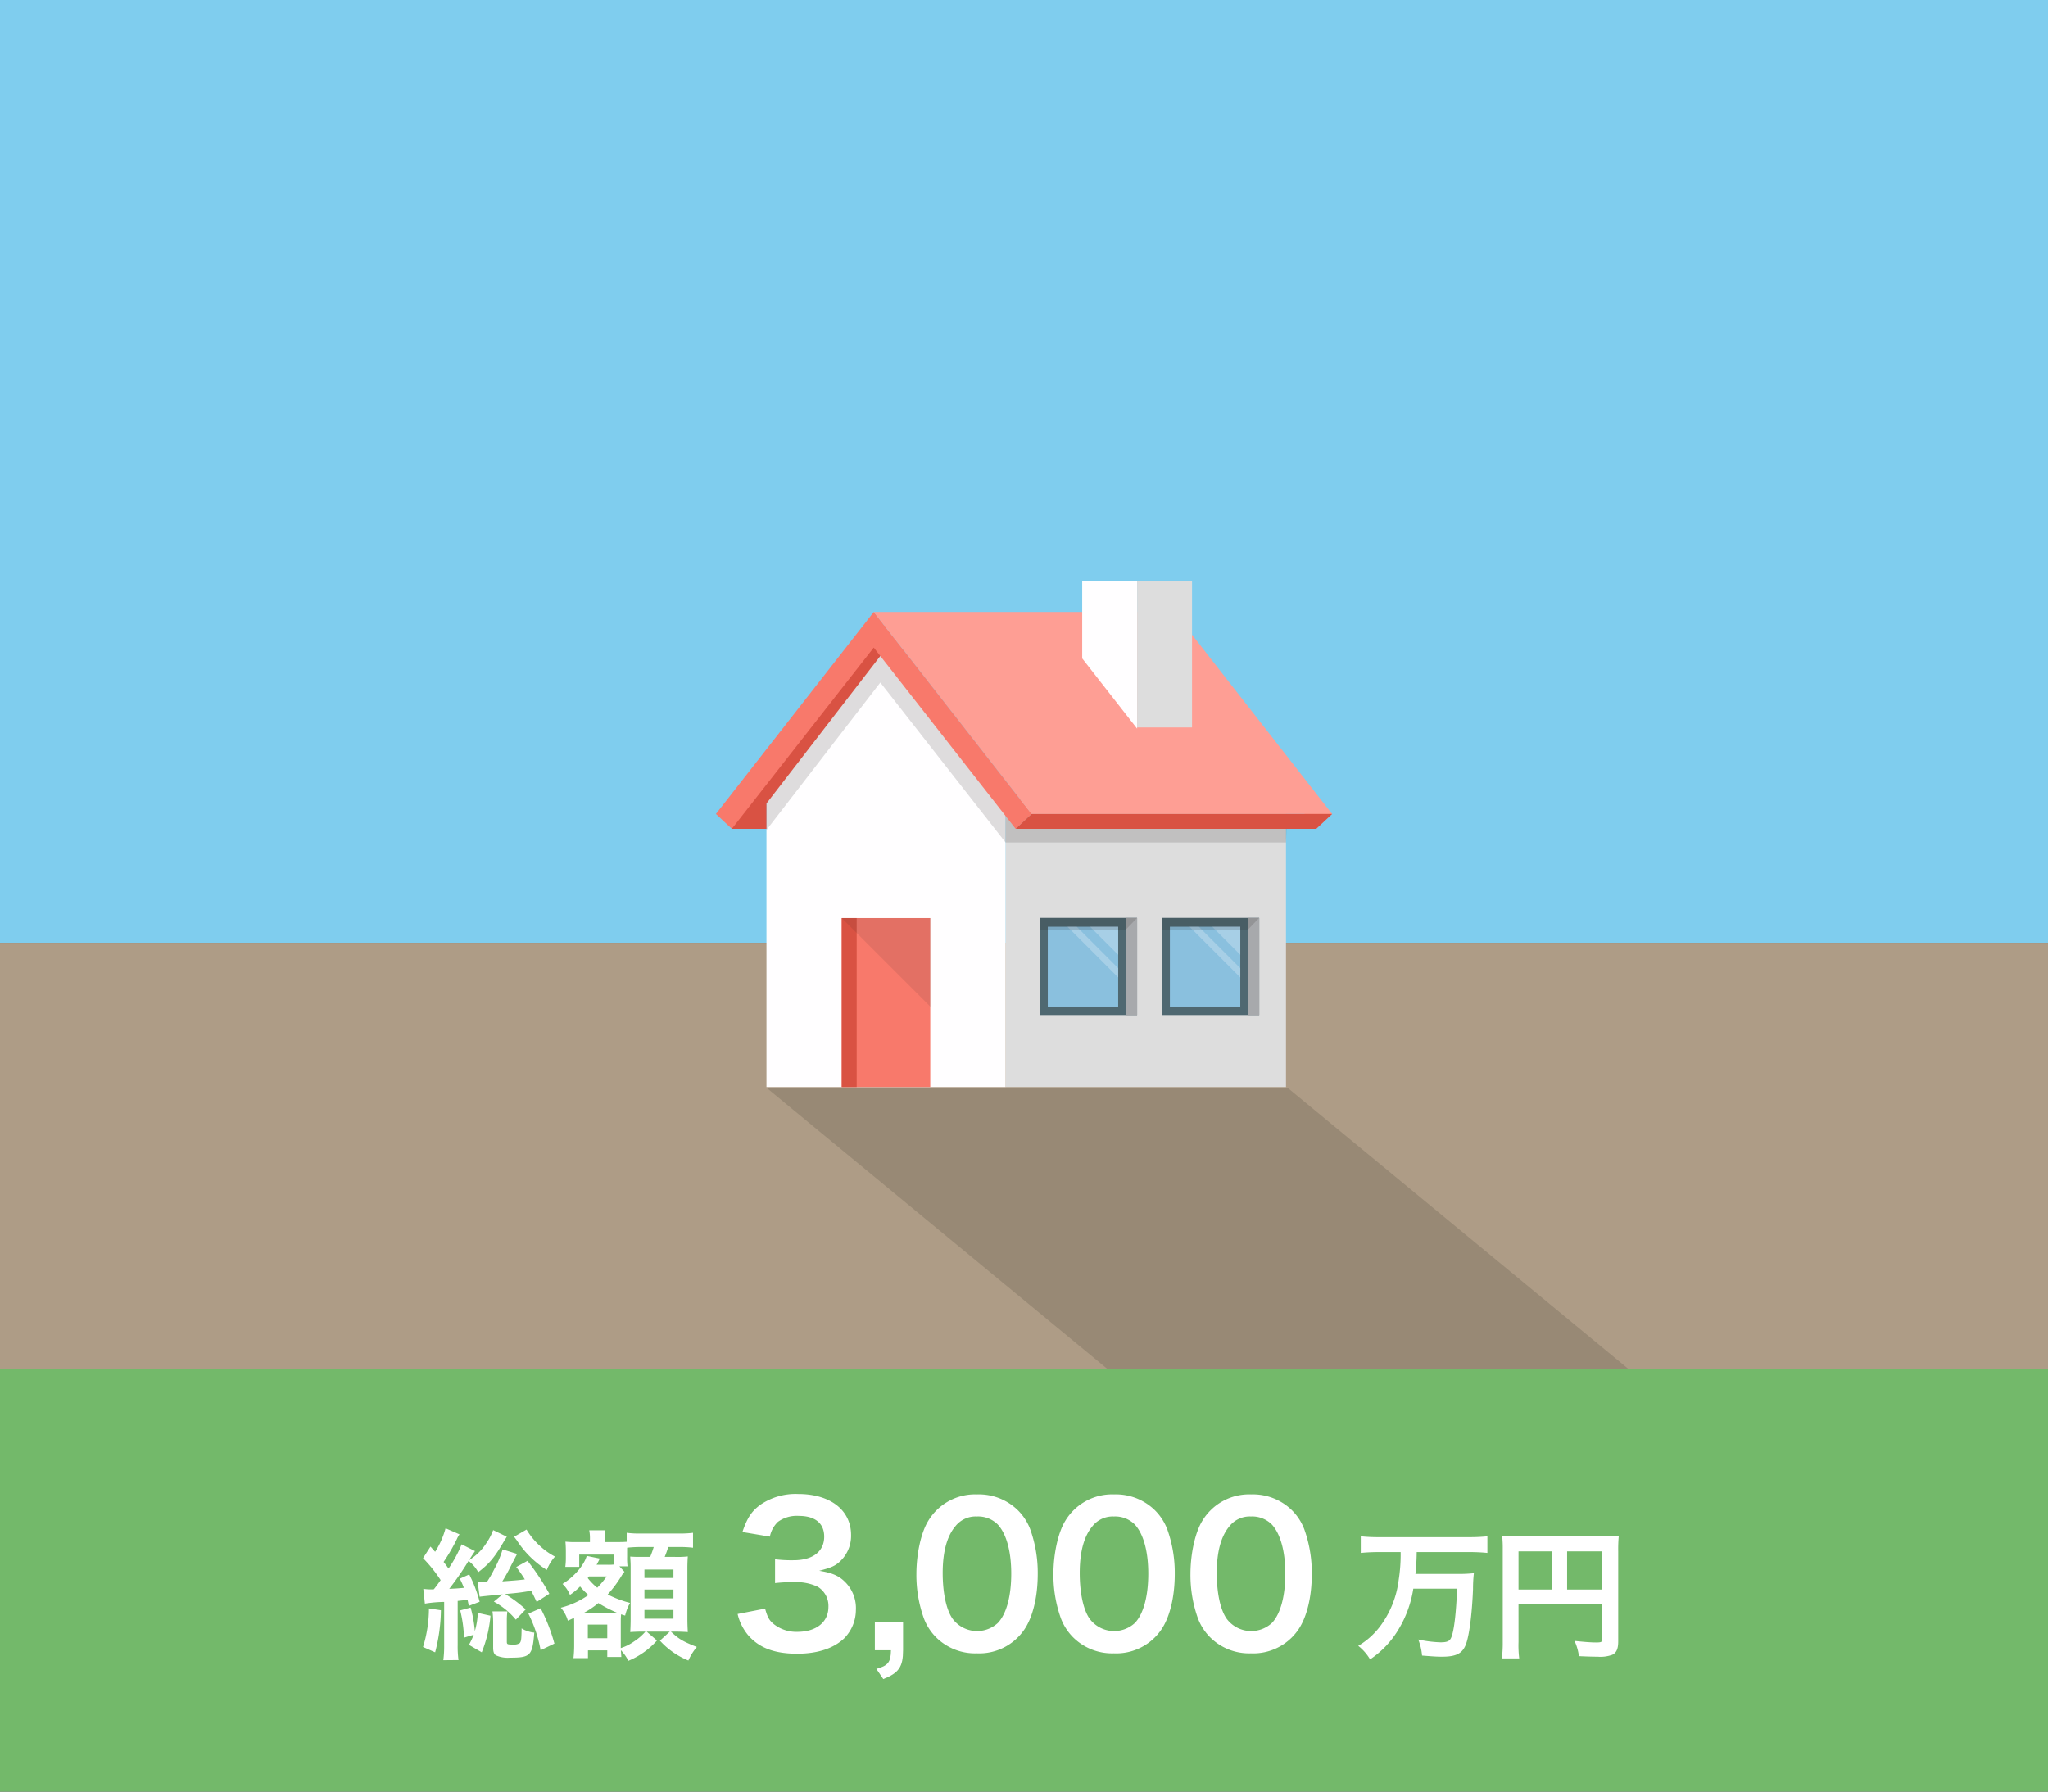
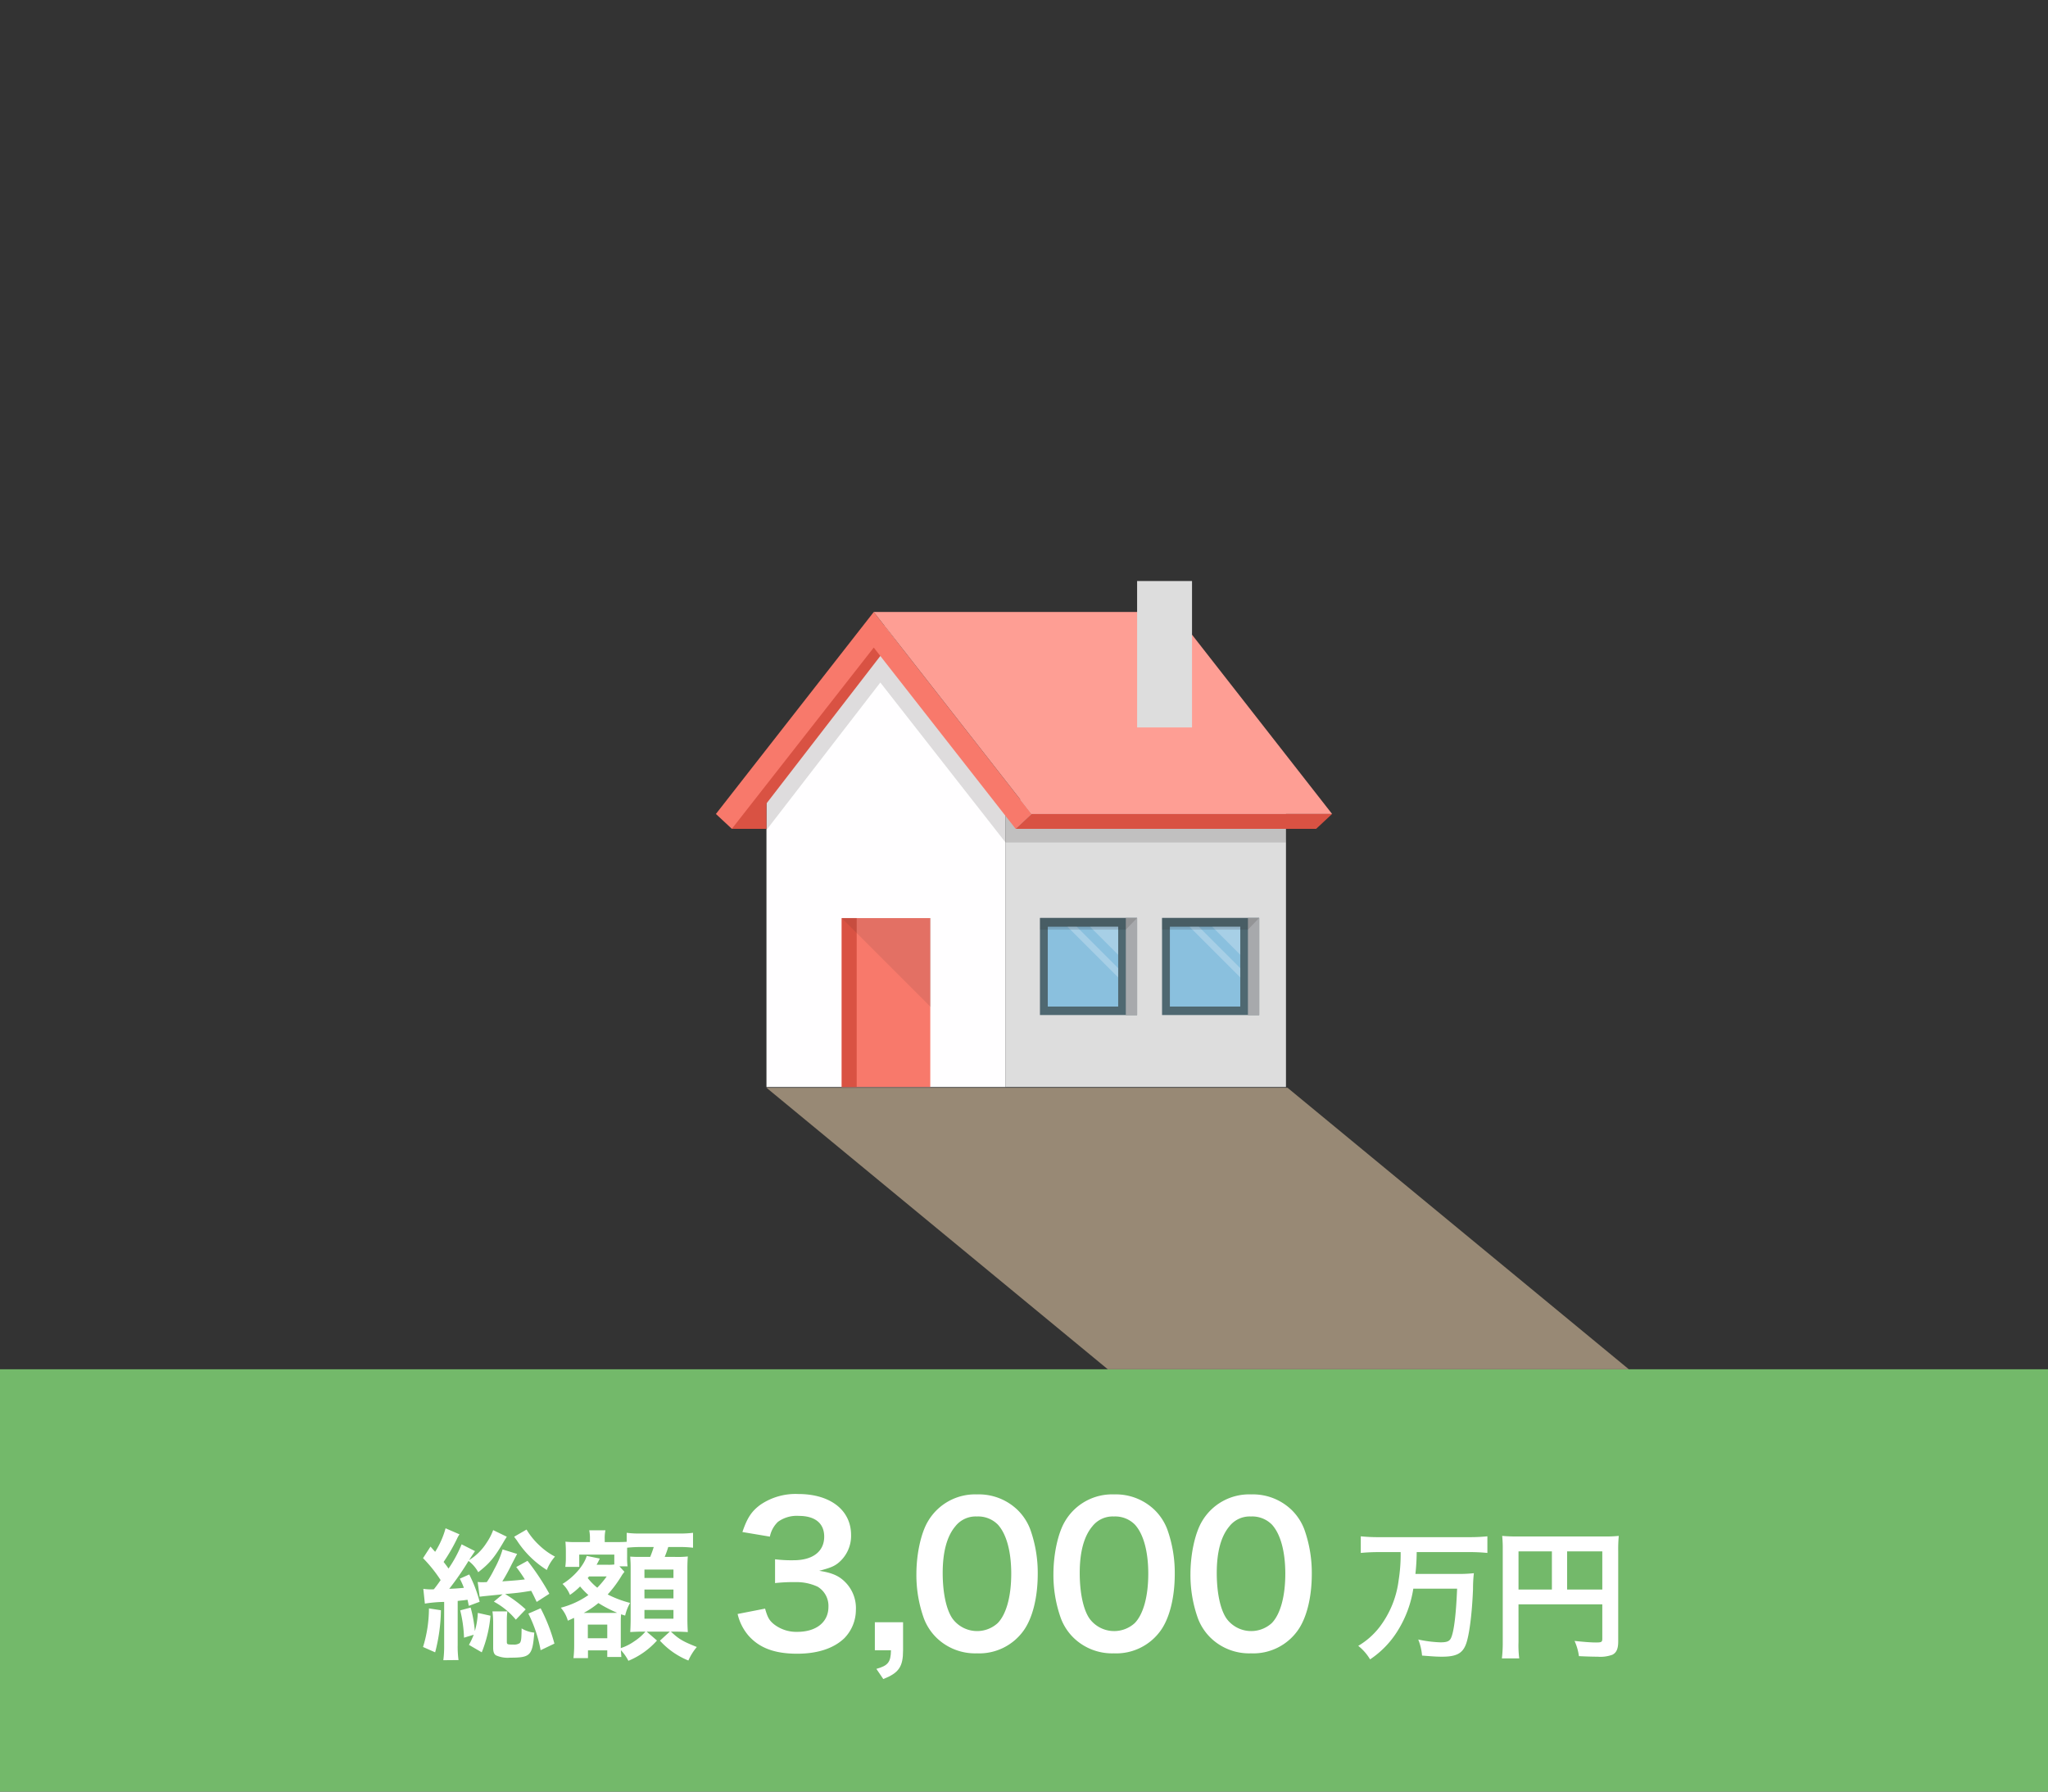
<svg xmlns="http://www.w3.org/2000/svg" viewBox="0 0 480 420">
  <rect x="0" y="0" width="480" height="420" fill="#333333" stroke="none" />
  <defs>
    <style>
      .a {
        fill: #7fcdee;
      }

      .b {
        fill: #ae9c86;
      }

      .c {
        fill: #ddd;
      }

      .d, .m {
        fill: #fffeff;
      }

      .e, .i {
        fill: #231f20;
      }

      .e {
        opacity: 0.15;
      }

      .f {
        fill: #d95243;
      }

      .g {
        fill: #f8796b;
      }

      .h {
        fill: #fe9e94;
      }

      .i {
        opacity: 0.1;
      }

      .j {
        fill: #4f6871;
      }

      .k {
        fill: #a7a9ac;
      }

      .l {
        fill: #8ac0de;
      }

      .m {
        opacity: 0.25;
      }

      .n {
        fill: #73b96a;
      }

      .o {
        fill: #fff;
      }

      .p {
        fill: #988975;
      }
    </style>
  </defs>
  <g>
-     <rect class="a" width="480" height="221" />
-     <rect class="b" y="221" width="480" height="100" />
    <g>
      <rect class="c" x="235.675" y="187.45" width="65.726" height="67.38" />
      <polygon class="d" points="235.675 254.829 179.641 254.829 179.641 184.363 207.658 147.213 235.675 184.363 235.675 254.829" />
      <polygon class="e" points="235.675 197.5 301.401 197.5 301.676 190.817 205.594 149.69 179.641 183.12 179.641 194.582 206.327 160.003 235.675 197.5 235.675 197.5" />
      <polygon class="f" points="207.658 146.23 170.663 190.498 171.526 194.301 179.641 194.301 179.641 188.359 207.658 152.055 207.658 146.23" />
      <polygon class="g" points="238.043 194.301 204.784 151.808 171.526 194.301 167.789 190.817 204.784 143.467 241.78 190.817 238.043 194.301" />
-       <polygon class="g" points="308.474 194.301 275.216 150.96 265.032 143.467 312.211 190.817 308.474 194.301" />
      <polygon class="h" points="204.784 143.467 275.216 143.467 312.211 190.817 241.78 190.817 204.784 143.467" />
      <polygon class="f" points="241.78 190.817 312.211 190.817 308.474 194.301 238.043 194.301 241.78 190.817" />
      <rect class="g" x="197.283" y="215.226" width="20.75" height="39.603" />
      <rect class="f" x="197.283" y="215.226" width="3.501" height="39.603" />
      <polygon class="i" points="197.283 215.226 218.172 236.114 218.172 215.226 197.283 215.226" />
      <g>
        <rect class="j" x="243.738" y="215.183" width="22.771" height="22.771" />
        <rect class="k" x="263.866" y="215.183" width="2.644" height="22.815" />
        <rect class="l" x="245.573" y="217.257" width="16.501" height="18.709" />
        <polygon class="m" points="250.193 217.257 262.076 229.14 262.076 226.969 252.364 217.257 250.193 217.257" />
        <polygon class="m" points="262.074 223.832 255.499 217.257 262.074 217.257 262.074 223.832" />
        <polygon class="e" points="266.51 215.183 263.866 217.931 243.738 217.931 243.738 215.183 266.51 215.183" />
      </g>
      <g>
        <rect class="j" x="272.356" y="215.183" width="22.771" height="22.771" />
        <rect class="k" x="292.483" y="215.183" width="2.644" height="22.815" />
        <rect class="l" x="274.19" y="217.257" width="16.501" height="18.709" />
        <polygon class="m" points="278.811 217.257 290.693 229.14 290.693 226.969 280.981 217.257 278.811 217.257" />
        <polygon class="m" points="290.691 223.832 284.117 217.257 290.691 217.257 290.691 223.832" />
        <polygon class="e" points="295.127 215.183 292.483 217.931 272.356 217.931 272.356 215.183 295.127 215.183" />
      </g>
-       <polygon class="d" points="266.51 170.819 253.641 154.348 253.641 136.21 266.51 136.21 266.51 170.819" />
      <rect class="c" x="266.51" y="136.21" width="12.869" height="34.322" />
    </g>
    <rect class="n" y="321" width="480" height="99" />
    <g>
      <path class="o" d="M99.215,372.468a12.222,12.222,0,0,0,1.849.132,4.896,4.896,0,0,0,.627-.033c.627-.792.99-1.287,1.584-2.145a32.803,32.803,0,0,0-4.125-5.149l1.749-2.707c.528.594.693.792,1.089,1.221a20.04,20.04,0,0,0,2.442-5.512l3.268,1.419a6.473,6.473,0,0,0-.627,1.122,42.347,42.347,0,0,1-3.103,5.347c.528.66.792,1.023,1.155,1.551a29.525,29.525,0,0,0,3.069-5.677l3.136,1.584c-.198.297-.198.297-.858,1.287-.033.066-.132.198-.264.429a2.727,2.727,0,0,0-.265.396,12.643,12.643,0,0,0,4.06-3.994,13.539,13.539,0,0,0,1.585-3.037l3.201,1.551a1.427,1.427,0,0,0-.165.264c-.198.297-.198.297-.363.561-2.344,4.06-3.498,5.413-6.172,7.492a8.101,8.101,0,0,0-2.277-2.641,67.362,67.362,0,0,1-4.521,6.535c1.65-.066,1.98-.099,3.433-.231a17.169,17.169,0,0,0-.957-2.145l2.211-.99a30.958,30.958,0,0,1,2.442,6.403l-2.541.957c-.133-.66-.165-.858-.298-1.419-.362.033-.362.033-.989.132-.198,0-.463.033-1.32.132v10.397a22.992,22.992,0,0,0,.197,3.465l-3.564.033a25.393,25.393,0,0,0,.198-3.466V375.537a30.133,30.133,0,0,0-4.521.396Zm4.126,5.017a40.865,40.865,0,0,1-1.354,9.868l-2.838-1.254a30.844,30.844,0,0,0,1.386-9.043Zm5.413,6.436a30.233,30.233,0,0,0-.892-6.403l2.442-.66a29.755,29.755,0,0,1,.99,5.512,17.985,17.985,0,0,0,.693-4.258l2.97.66a29.497,29.497,0,0,1-2.046,8.581l-3.004-1.749a18.366,18.366,0,0,0,1.123-2.376Zm17.03-8.383c-.66-1.386-.825-1.75-1.287-2.607-2.476.396-2.574.429-6.106.759a29.55,29.55,0,0,1,4.819,3.597l-2.311,2.41a17.408,17.408,0,0,0-5.148-4.225l2.046-1.716c-3.994.396-4.72.462-5.38.561l-.462-3.465a6.604,6.604,0,0,0,1.122.066c.264,0,.429,0,1.023-.033a25.028,25.028,0,0,0,1.749-3.036,22.676,22.676,0,0,0,1.947-4.621l3.399,1.056-1.386,2.673a41.347,41.347,0,0,1-2.08,3.763c3.202-.231,3.631-.264,5.281-.462a34.543,34.543,0,0,0-2.014-2.904l2.641-1.453a56.977,56.977,0,0,1,5.115,7.723Zm-6.865,2.211a15.18,15.18,0,0,0-.132,2.112v4.917c0,.726.065.759,1.551.759A2.383,2.383,0,0,0,121.79,385.207c.363-.396.43-.957.462-3.465a6.894,6.894,0,0,0,2.971.99c-.429,5.413-.891,5.875-5.71,5.875a6.671,6.671,0,0,1-3.3-.562c-.43-.297-.627-.825-.627-1.782v-6.04a20.402,20.402,0,0,0-.165-2.475Zm4.488-19.176a16.786,16.786,0,0,0,3.103,3.795,15.899,15.899,0,0,0,3.564,2.542,10.398,10.398,0,0,0-1.914,3.135,22.617,22.617,0,0,1-7.062-6.997q-.1-.099-.595-.792Zm3.301,18.45a40.806,40.806,0,0,1,3.234,8.284l-3.234,1.551a31.569,31.569,0,0,0-2.871-8.581Z" />
      <path class="o" d="M143.978,364.447h-8.218v2.872h-3.268a15.835,15.835,0,0,0,.132-2.112v-1.584c0-.594-.033-1.386-.099-2.211a21.197,21.197,0,0,0,2.64.099h3.103v-.693a9.589,9.589,0,0,0-.165-2.079h3.796a8.741,8.741,0,0,0-.165,2.112v.66h2.706c1.354,0,1.947-.033,2.442-.066v-2.112a22.981,22.981,0,0,0,3.466.165h8.614a24.49,24.49,0,0,0,3.466-.165v3.499a25.592,25.592,0,0,0-3.466-.165h-2.344a24.287,24.287,0,0,1-.825,2.311h2.179a22.717,22.717,0,0,0,3.234-.099c-.065.924-.099,1.683-.099,2.938v11.387c0,1.419.033,2.211.099,3.399-1.122-.066-2.046-.099-2.838-.099h-1.123c1.915,1.782,2.772,2.277,6.073,3.598a13.093,13.093,0,0,0-1.98,3.169,18.186,18.186,0,0,1-6.667-4.654l2.311-2.112h-5.413l2.41,2.08a18.263,18.263,0,0,1-6.7,4.752,10.417,10.417,0,0,0-1.749-2.476c.032.66.065,1.155.099,1.584h-3.301v-1.551h-4.521v1.815h-3.399a26.523,26.523,0,0,0,.165-3.069v-5.149c0-.462,0-.726-.033-1.221-.561.264-.759.363-1.452.66a7.859,7.859,0,0,0-1.65-3.037,19.787,19.787,0,0,0,6.47-2.97,17.756,17.756,0,0,1-1.947-2.013,15.729,15.729,0,0,1-2.377,1.98,7.256,7.256,0,0,0-1.749-2.574c2.641-1.584,5.05-4.357,5.677-6.568l3.069.627c-.099.198-.132.264-.264.528-.198.396-.198.396-.495.924H142.46a10.487,10.487,0,0,0,1.518-.066Zm-.627,13.664c.693,0,.892,0,1.287-.033a30.209,30.209,0,0,1-4.39-2.277,20.773,20.773,0,0,1-3.433,2.31Zm-5.313-8.548a1.451,1.451,0,0,1-.297.363,13.215,13.215,0,0,0,2.244,2.277,22.191,22.191,0,0,0,2.211-2.641Zm-.265,14.489h4.555v-3.202h-4.555Zm8.582-15.578-.133.165c-.197.264-.23.297-.396.528a28.031,28.031,0,0,1-3.399,4.621,25.413,25.413,0,0,0,5.247,1.98,10.717,10.717,0,0,0-1.154,2.97l-.958-.297c-.065,1.023-.065,1.023-.065,2.277v5.645a11.731,11.731,0,0,0,3.201-1.618,12.182,12.182,0,0,0,2.574-2.245h-.99q-.841,0-2.574.099c.066-.792.1-2.277.1-3.037V368.012c0-1.485,0-1.485-.1-3.102a26.264,26.264,0,0,0,2.772.066h1.914c.463-1.155.595-1.584.825-2.311h-2.871a28.646,28.646,0,0,0-3.366.165v2.146a14.947,14.947,0,0,0,.099,2.211H145.166Zm4.687,1.452h6.799V367.946H151.041Zm0,4.786h6.799v-2.079H151.041Zm0,4.752h6.799v-2.046H151.041Z" />
      <path class="o" d="M179.315,377.105c.585,2.07.99,2.79,2.115,3.69a8.499,8.499,0,0,0,5.445,1.755c4.454,0,7.289-2.295,7.289-5.85a5.242,5.242,0,0,0-2.52-4.725,11.66,11.66,0,0,0-5.175-1.08,38.488,38.488,0,0,0-4.815.225v-5.58a30.908,30.908,0,0,0,4.365.225c4.5,0,7.154-2.07,7.154-5.535,0-3.104-2.114-4.86-5.939-4.86a7.499,7.499,0,0,0-4.904,1.395,6.609,6.609,0,0,0-1.891,3.465l-6.435-1.08c1.125-3.33,2.16-4.905,4.275-6.435a14.612,14.612,0,0,1,8.819-2.475c7.515,0,12.374,3.78,12.374,9.629a8.204,8.204,0,0,1-3.104,6.615c-.99.765-1.98,1.125-4.365,1.755,3.195.495,4.86,1.26,6.436,3.015a8.644,8.644,0,0,1,2.159,6.209,9.527,9.527,0,0,1-2.699,6.57c-2.476,2.385-6.255,3.645-11.07,3.645-5.265,0-8.864-1.35-11.429-4.275a11.894,11.894,0,0,1-2.521-5.04Z" />
      <path class="o" d="M211.657,386.869c0,3.87-.989,5.311-4.635,6.75l-1.62-2.385c2.745-.766,3.375-1.574,3.42-4.365H205.043V380.3h6.614Z" />
      <path class="o" d="M219.505,383.945a12.61,12.61,0,0,1-2.97-4.545,30.115,30.115,0,0,1-1.755-10.35c0-4.77,1.08-9.72,2.745-12.464A12.794,12.794,0,0,1,229,350.331a13.069,13.069,0,0,1,9.494,3.645,12.596,12.596,0,0,1,2.97,4.544,30.264,30.264,0,0,1,1.756,10.44c0,5.535-1.216,10.395-3.33,13.319a12.775,12.775,0,0,1-10.935,5.31A12.963,12.963,0,0,1,219.505,383.945Zm14.354-3.465c2.025-2.115,3.15-6.3,3.15-11.564,0-5.22-1.125-9.315-3.15-11.52a6.502,6.502,0,0,0-4.904-1.89,6.051,6.051,0,0,0-5.04,2.295c-1.979,2.34-2.97,6.03-2.97,10.935,0,4.725.854,8.64,2.295,10.709A7.159,7.159,0,0,0,233.859,380.48Z" />
      <path class="o" d="M251.621,383.945a12.61,12.61,0,0,1-2.97-4.545,30.115,30.115,0,0,1-1.755-10.35c0-4.77,1.08-9.72,2.745-12.464a12.794,12.794,0,0,1,11.475-6.255,13.069,13.069,0,0,1,9.494,3.645,12.596,12.596,0,0,1,2.97,4.544,30.264,30.264,0,0,1,1.755,10.44c0,5.535-1.215,10.395-3.329,13.319a12.775,12.775,0,0,1-10.935,5.31A12.963,12.963,0,0,1,251.621,383.945Zm14.354-3.465c2.025-2.115,3.15-6.3,3.15-11.564,0-5.22-1.125-9.315-3.15-11.52a6.502,6.502,0,0,0-4.904-1.89,6.051,6.051,0,0,0-5.04,2.295c-1.979,2.34-2.97,6.03-2.97,10.935,0,4.725.855,8.64,2.295,10.709A7.159,7.159,0,0,0,265.976,380.48Z" />
      <path class="o" d="M283.737,383.945a12.611,12.611,0,0,1-2.97-4.545,30.115,30.115,0,0,1-1.755-10.35c0-4.77,1.08-9.72,2.745-12.464a12.794,12.794,0,0,1,11.475-6.255,13.069,13.069,0,0,1,9.494,3.645,12.596,12.596,0,0,1,2.97,4.544,30.264,30.264,0,0,1,1.756,10.44c0,5.535-1.216,10.395-3.33,13.319a12.775,12.775,0,0,1-10.935,5.31A12.963,12.963,0,0,1,283.737,383.945ZM298.092,380.48c2.025-2.115,3.15-6.3,3.15-11.564,0-5.22-1.125-9.315-3.15-11.52a6.502,6.502,0,0,0-4.904-1.89,6.051,6.051,0,0,0-5.04,2.295c-1.979,2.34-2.97,6.03-2.97,10.935,0,4.725.855,8.64,2.295,10.709A7.159,7.159,0,0,0,298.092,380.48Z" />
      <path class="o" d="M323.19,363.854c-1.519,0-2.904.066-4.258.198v-3.895a39.4,39.4,0,0,0,4.225.198h21.223a40.731,40.731,0,0,0,4.225-.198v3.895a41.611,41.611,0,0,0-4.192-.198h-12.376a49.246,49.246,0,0,1-.298,5.116h9.473a34.266,34.266,0,0,0,4.225-.165,32.834,32.834,0,0,0-.198,3.729c-.23,5.809-.891,11.057-1.716,13.07-.825,2.047-2.277,2.772-5.545,2.772-1.089,0-1.782-.033-4.687-.265a12.808,12.808,0,0,0-.892-3.762,28.765,28.765,0,0,0,5.182.661c1.618,0,2.212-.264,2.575-1.188.66-1.617,1.122-5.644,1.353-11.387H331.243a26.177,26.177,0,0,1-3.663,9.869,21.854,21.854,0,0,1-6.469,6.7,11.486,11.486,0,0,0-2.772-3.169,17.583,17.583,0,0,0,5.083-4.521,22.788,22.788,0,0,0,4.39-10.892,38.21,38.21,0,0,0,.462-6.568Z" />
      <path class="o" d="M355.903,384.943a24.276,24.276,0,0,0,.165,3.828h-4.06a31.369,31.369,0,0,0,.198-3.96V363.226a28.271,28.271,0,0,0-.133-3.168,35.432,35.432,0,0,0,3.664.132h20.066a30.214,30.214,0,0,0,3.598-.132,32.596,32.596,0,0,0-.132,3.598v21.156c0,1.683-.396,2.607-1.354,3.103a8.114,8.114,0,0,1-3.465.462c-1.287,0-3.103-.065-4.39-.132a12.73,12.73,0,0,0-1.023-3.565c2.179.231,3.828.364,5.017.364,1.287,0,1.485-.1,1.485-.892v-8.053h-19.638Zm7.822-21.255h-7.822v8.944h7.822Zm11.815,8.944v-8.944H367.29v8.944Z" />
    </g>
    <polygon class="p" points="381.76 321 259.641 321 179.641 255 301.76 255 381.76 321" />
  </g>
</svg>